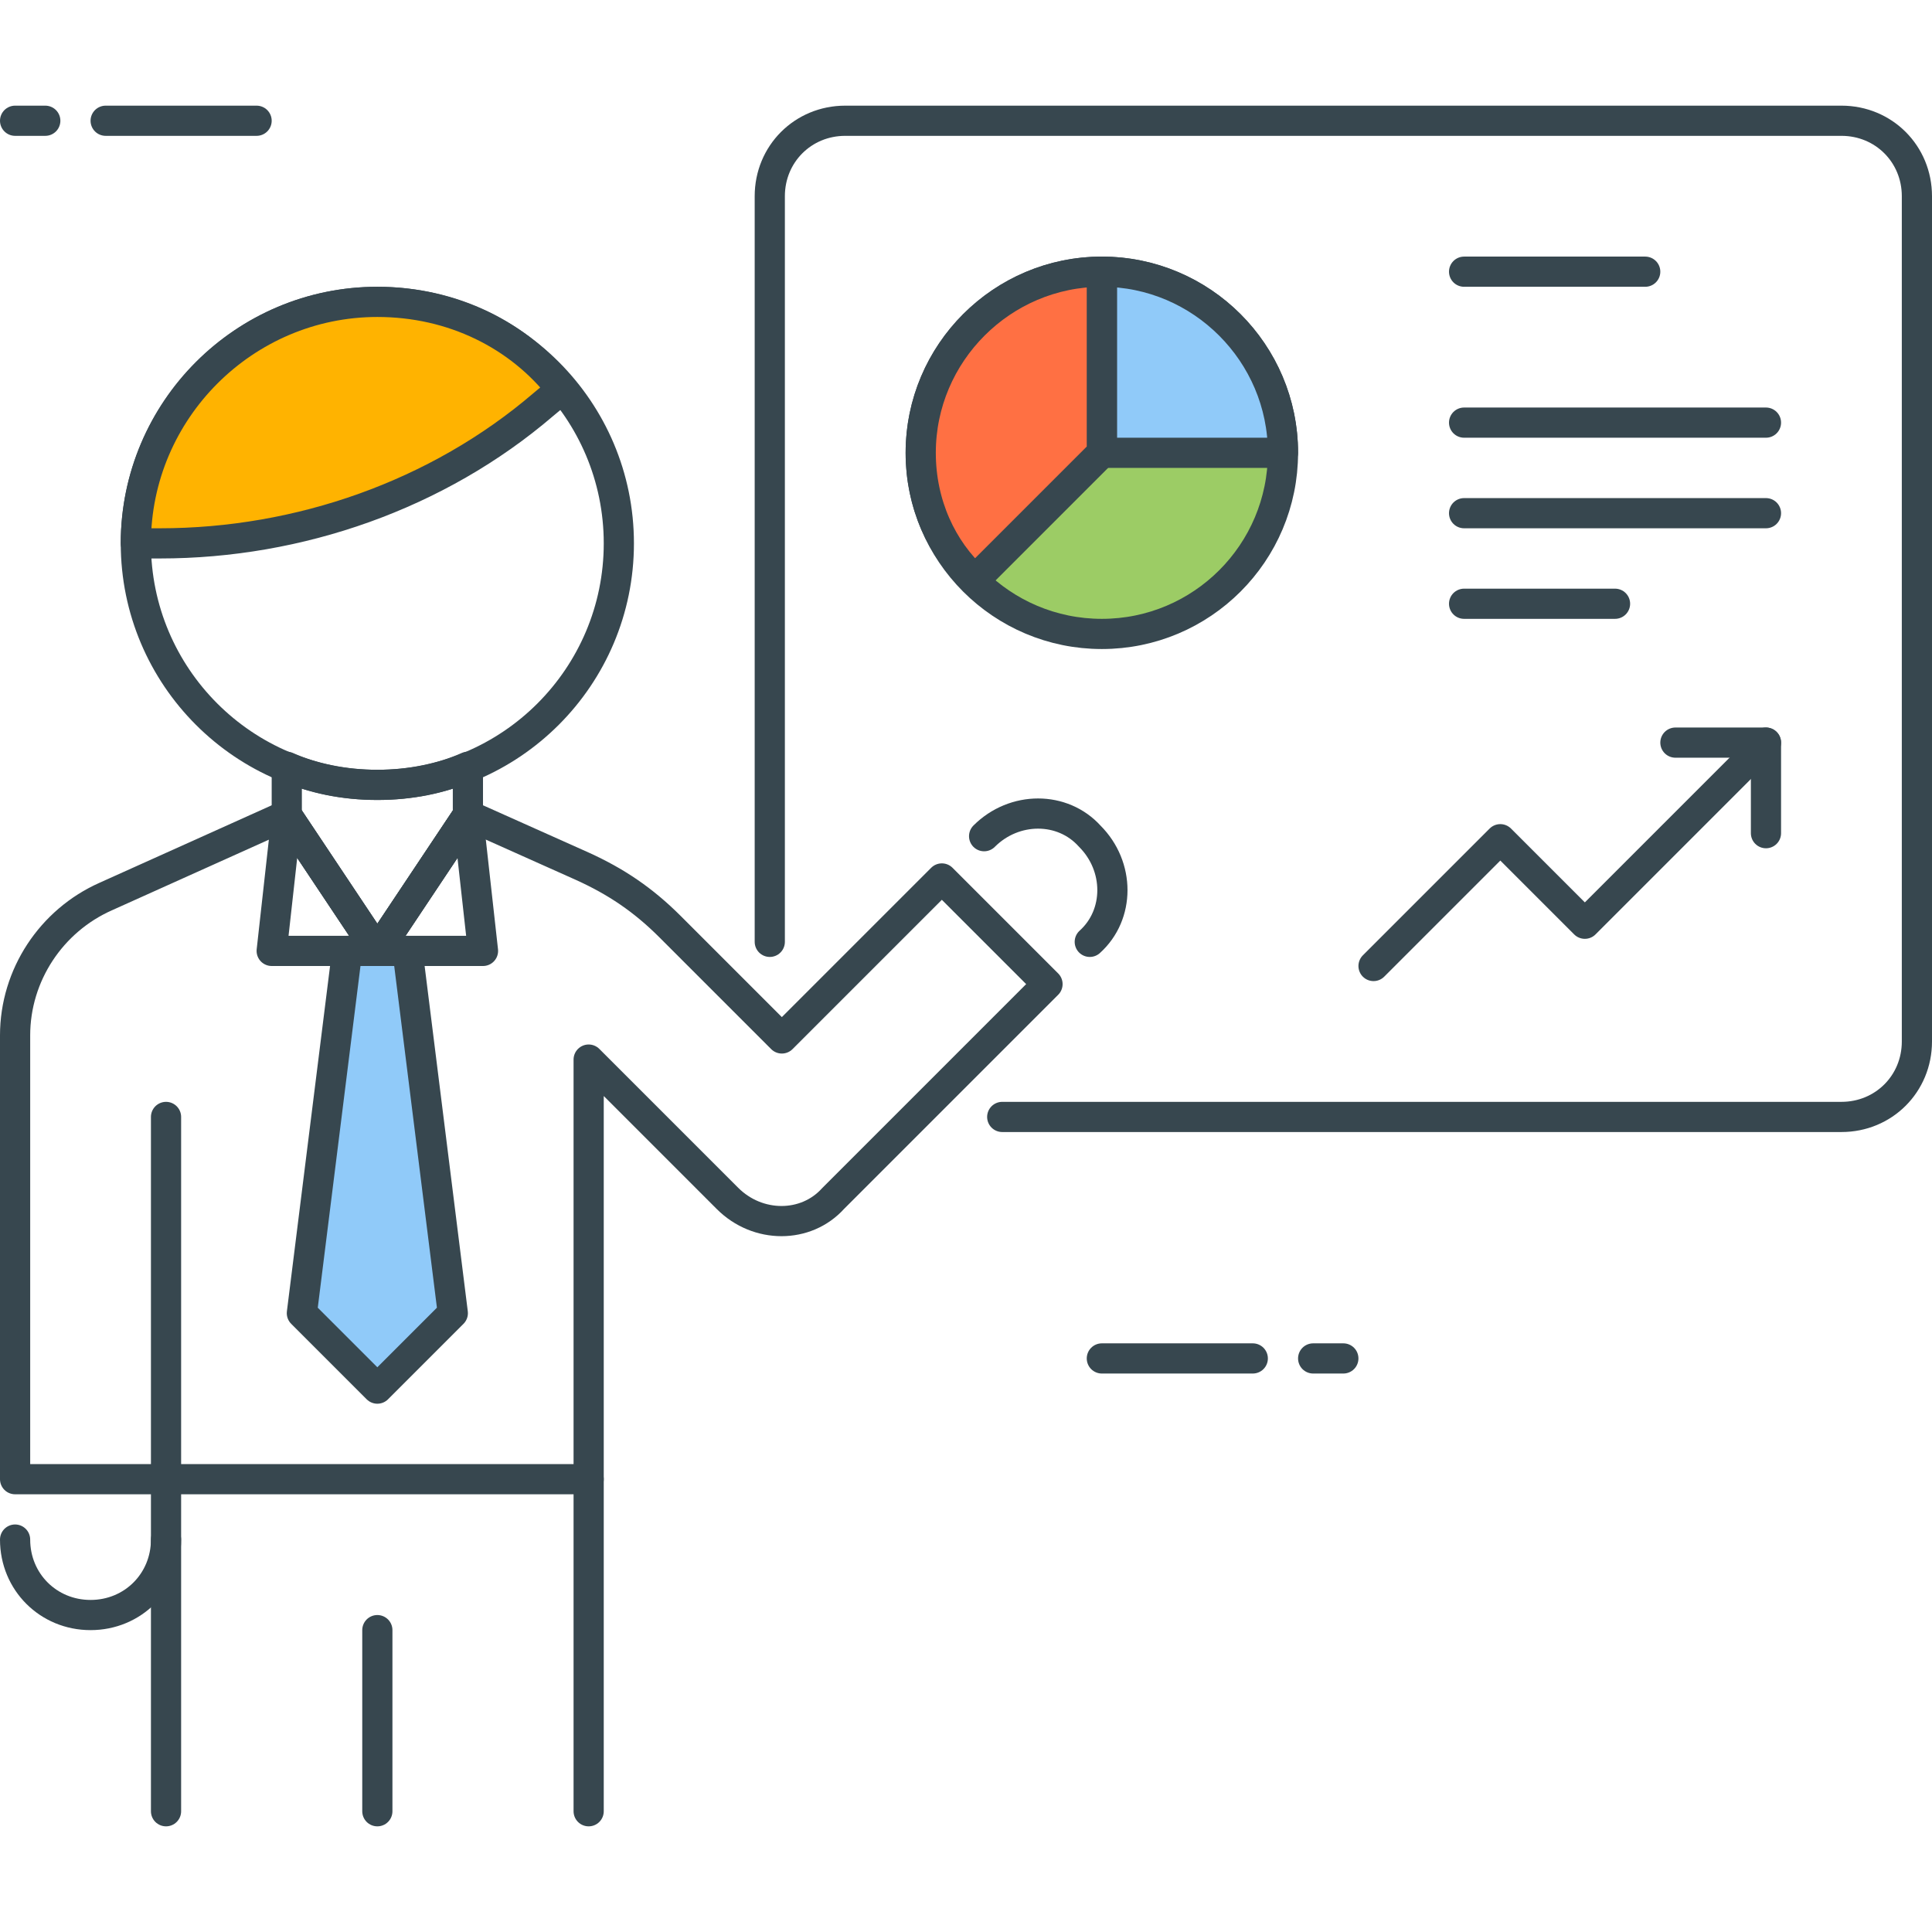
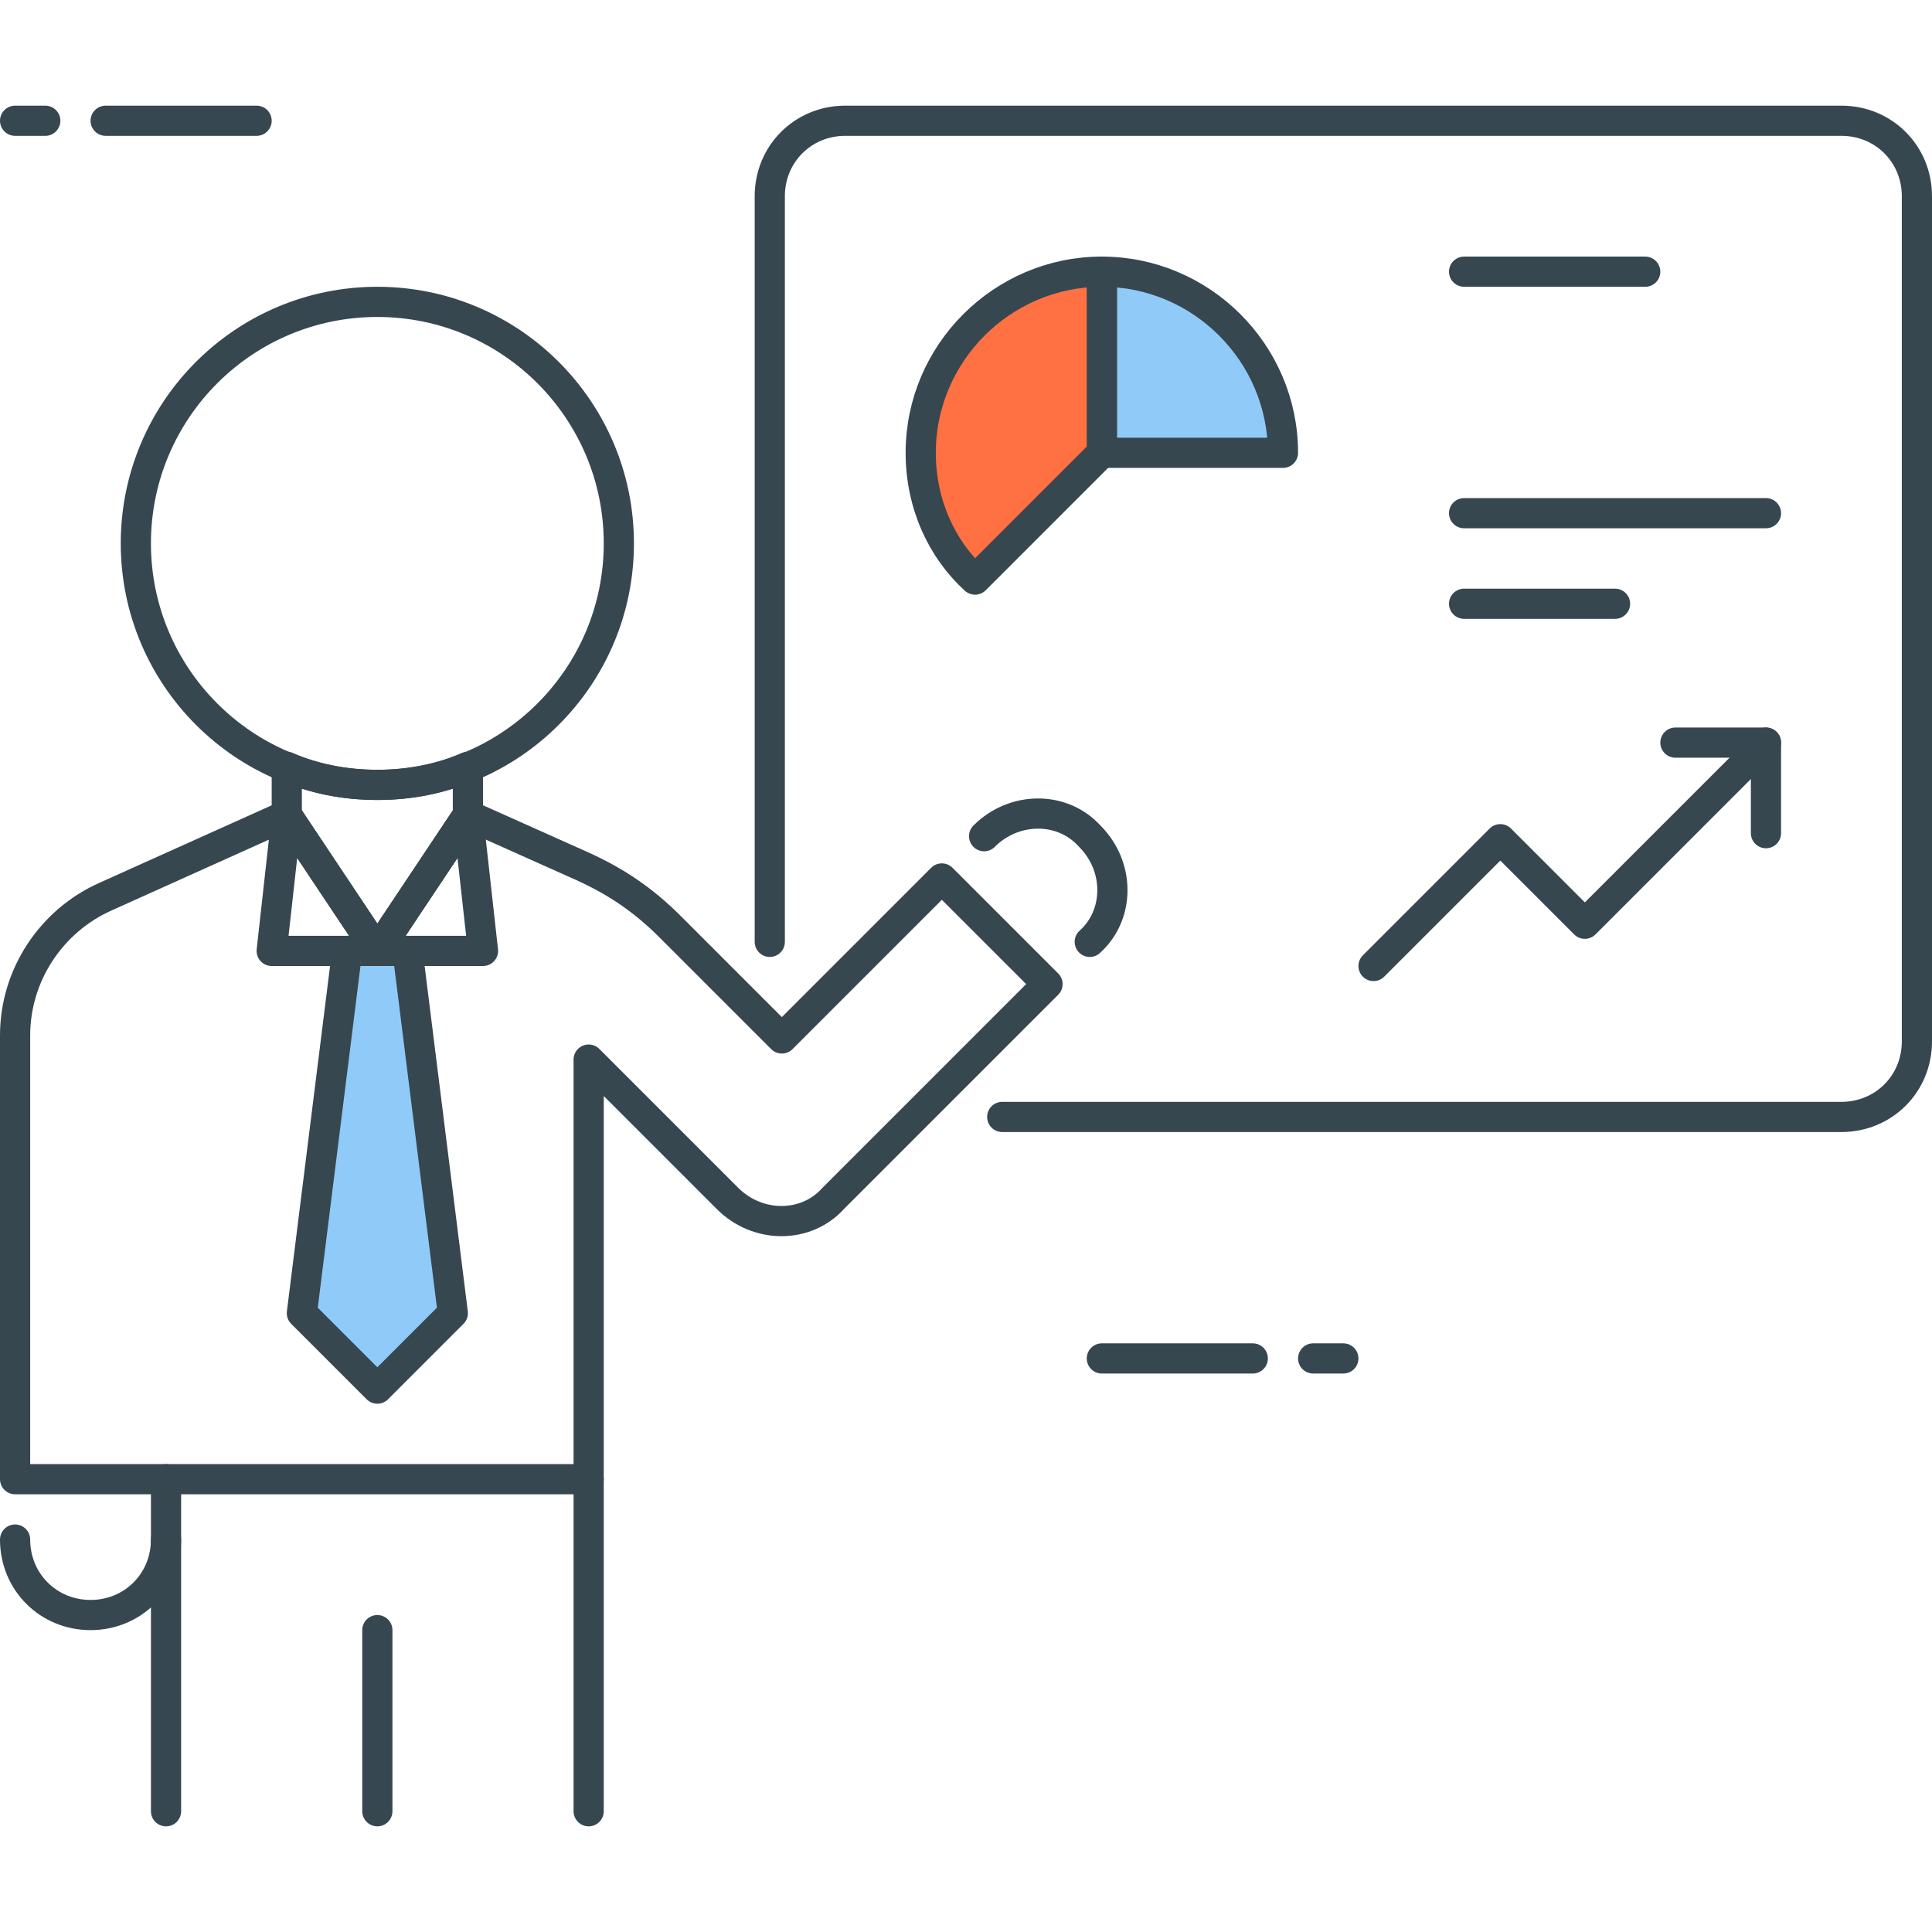
<svg xmlns="http://www.w3.org/2000/svg" version="1.1" id="Icon_Set" x="0px" y="0px" viewBox="0 0 64 64" style="enable-background:new 0 0 64 64;" xml:space="preserve">
  <style type="text/css">
	.st0{fill:none;stroke:#37474F;stroke-linecap:round;stroke-linejoin:round;stroke-miterlimit:10;}
	.st1{fill:#FFB300;stroke:#37474F;stroke-linecap:round;stroke-linejoin:round;stroke-miterlimit:10;}
	.st2{fill:#90CAF9;stroke:#37474F;stroke-linecap:round;stroke-linejoin:round;stroke-miterlimit:10;}
	.st3{fill:#FFFFFF;stroke:#37474F;stroke-linecap:round;stroke-linejoin:round;stroke-miterlimit:10;}
	.st4{fill:#FF7043;stroke:#37474F;stroke-linecap:round;stroke-linejoin:round;stroke-miterlimit:10;}
	.st5{fill:#9CCC65;stroke:#37474F;stroke-linecap:round;stroke-linejoin:round;stroke-miterlimit:10;}
	.st6{fill:#37474F;}
	.st7{fill:#37474F;stroke:#37474F;stroke-linecap:round;stroke-linejoin:round;stroke-miterlimit:10;}
	.st8{fill:none;stroke:#37474F;stroke-linecap:square;stroke-linejoin:round;stroke-miterlimit:10;}
</style>
  <g id="Presentation">
    <g>
      <g>
        <line class="st0" x1="36.5" y1="45" x2="41.5" y2="45" />
        <line class="st0" x1="43.5" y1="45" x2="44.5" y2="45" />
      </g>
      <g>
        <line class="st0" x1="8.5" y1="4" x2="3.5" y2="4" />
        <line class="st0" x1="1.5" y1="4" x2="0.5" y2="4" />
      </g>
      <g>
        <g>
          <circle class="st0" cx="12.5" cy="18" r="8" />
-           <path class="st1" d="M18,13.4l0.6-0.5C17.2,11.1,15,10,12.5,10c-4.4,0-8,3.6-8,8h0.8C9.9,18,14.5,16.4,18,13.4z" />
        </g>
        <g>
          <path class="st0" d="M12.5,26c-1.1,0-2.1-0.2-3-0.6l0,1.6l3,4.5l3-4.5l0-1.6C14.6,25.8,13.6,26,12.5,26z" />
          <path class="st0" d="M19.5,49l0-13.9l4.6,4.6c1,1,2.6,1,3.5,0l7.1-7.1l-3.5-3.5l-5.3,5.3l-3.7-3.7c-0.9-0.9-1.8-1.5-2.9-2      L15.5,27l-3,4.5l-3-4.5l-6,2.7c-1.8,0.8-3,2.6-3,4.6V49l5,0" />
-           <line class="st0" x1="5.5" y1="37" x2="5.5" y2="49" />
          <polygon class="st2" points="15,43.5 12.5,46 10,43.5 11.5,31.5 13.5,31.5     " />
          <polygon class="st0" points="9.5,27 9,31.5 16,31.5 15.5,27 12.5,31.5     " />
          <path class="st0" d="M32.6,27.7L32.6,27.7c1-1,2.6-1,3.5,0l0,0c1,1,1,2.6,0,3.5l0,0" />
          <polyline class="st0" points="19.5,60 19.5,49 5.5,49 5.5,60     " />
          <line class="st0" x1="12.5" y1="54" x2="12.5" y2="60" />
          <path class="st0" d="M5.5,51L5.5,51c0,1.4-1.1,2.5-2.5,2.5h0c-1.4,0-2.5-1.1-2.5-2.5l0,0" />
        </g>
      </g>
      <g>
        <g>
          <path class="st0" d="M33.2,37H61c1.4,0,2.5-1.1,2.5-2.5v-28C63.5,5.1,62.4,4,61,4H28c-1.4,0-2.5,1.1-2.5,2.5v24.7" />
        </g>
        <g>
          <polyline class="st0" points="45.5,32 49.7,27.8 52.5,30.6 58.5,24.6     " />
          <polyline class="st0" points="55.5,24.6 58.5,24.6 58.5,27.6     " />
        </g>
        <g>
          <line class="st0" x1="48.5" y1="9" x2="54.5" y2="9" />
-           <line class="st0" x1="48.5" y1="14" x2="58.5" y2="14" />
          <line class="st0" x1="48.5" y1="17" x2="58.5" y2="17" />
          <line class="st0" x1="48.5" y1="20" x2="53.5" y2="20" />
        </g>
        <g>
-           <circle class="st5" cx="36.5" cy="15" r="6" />
-           <path class="st2" d="M36.5,9v6h6C42.5,11.7,39.8,9,36.5,9z" />
+           <path class="st2" d="M36.5,9v6h6C42.5,11.7,39.8,9,36.5,9" />
          <path class="st4" d="M36.5,9c-3.3,0-6,2.7-6,6c0,1.7,0.7,3.2,1.8,4.2l4.2-4.2V9z" />
        </g>
      </g>
    </g>
  </g>
</svg>